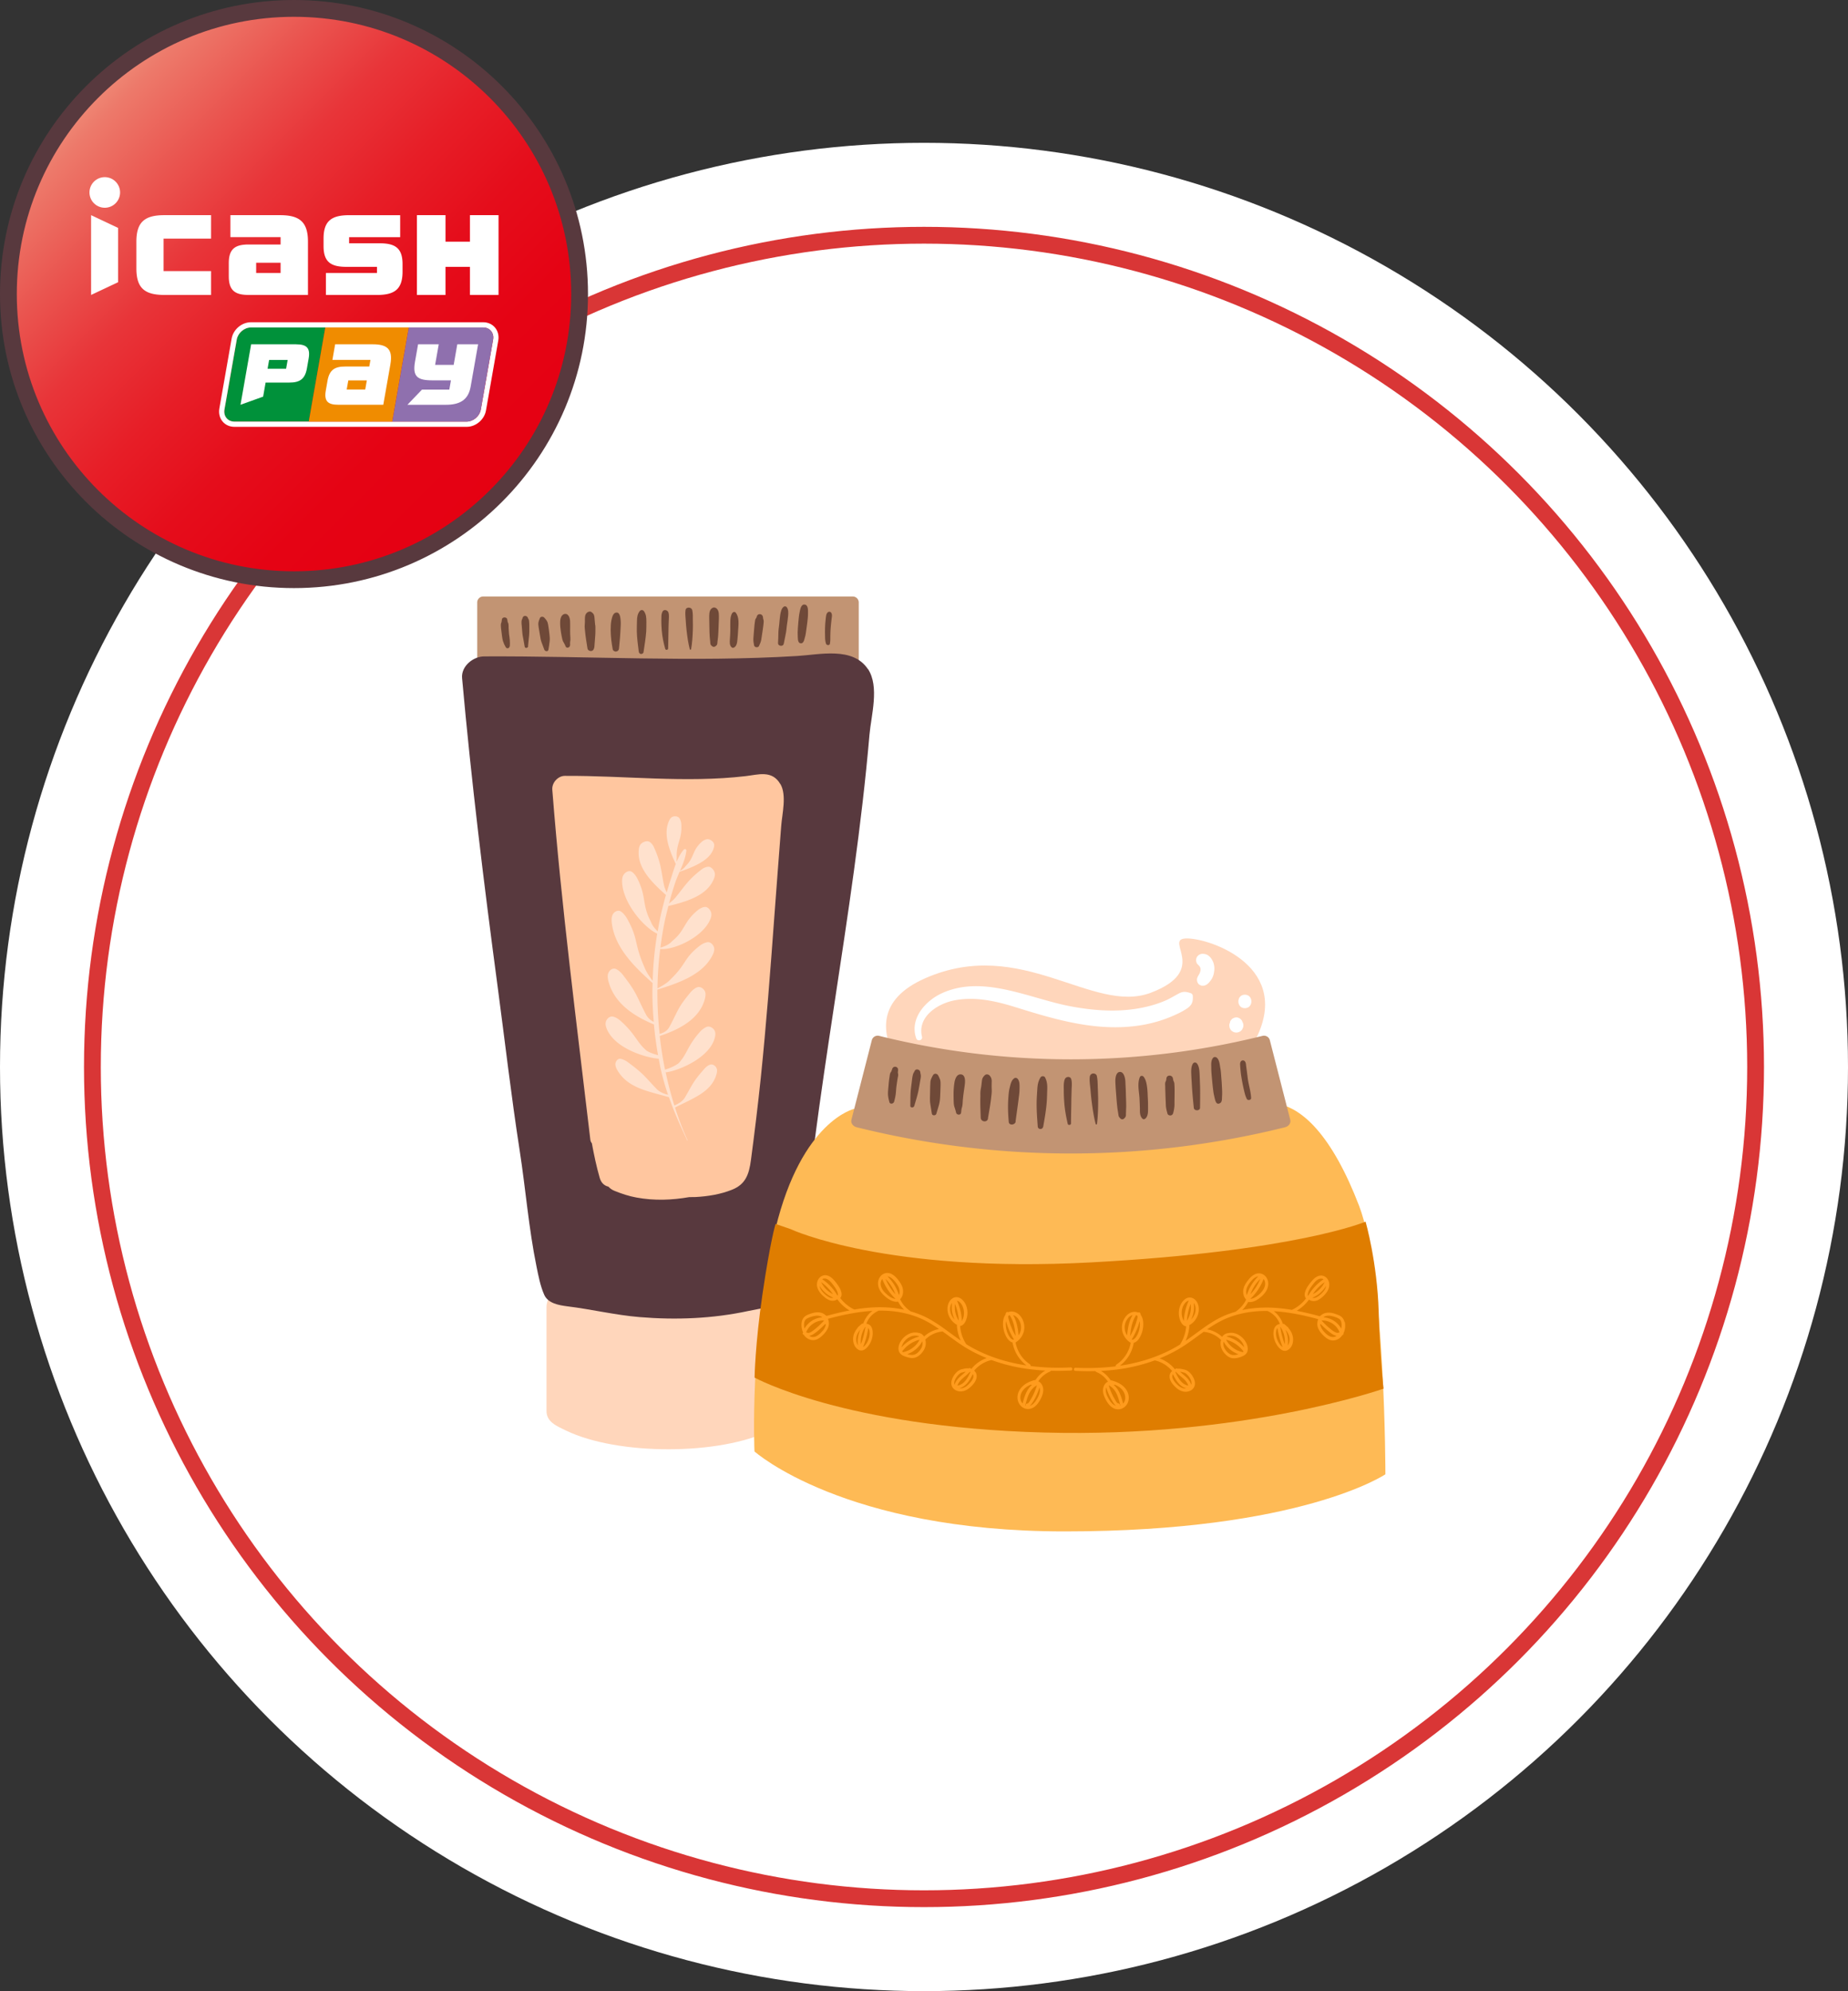
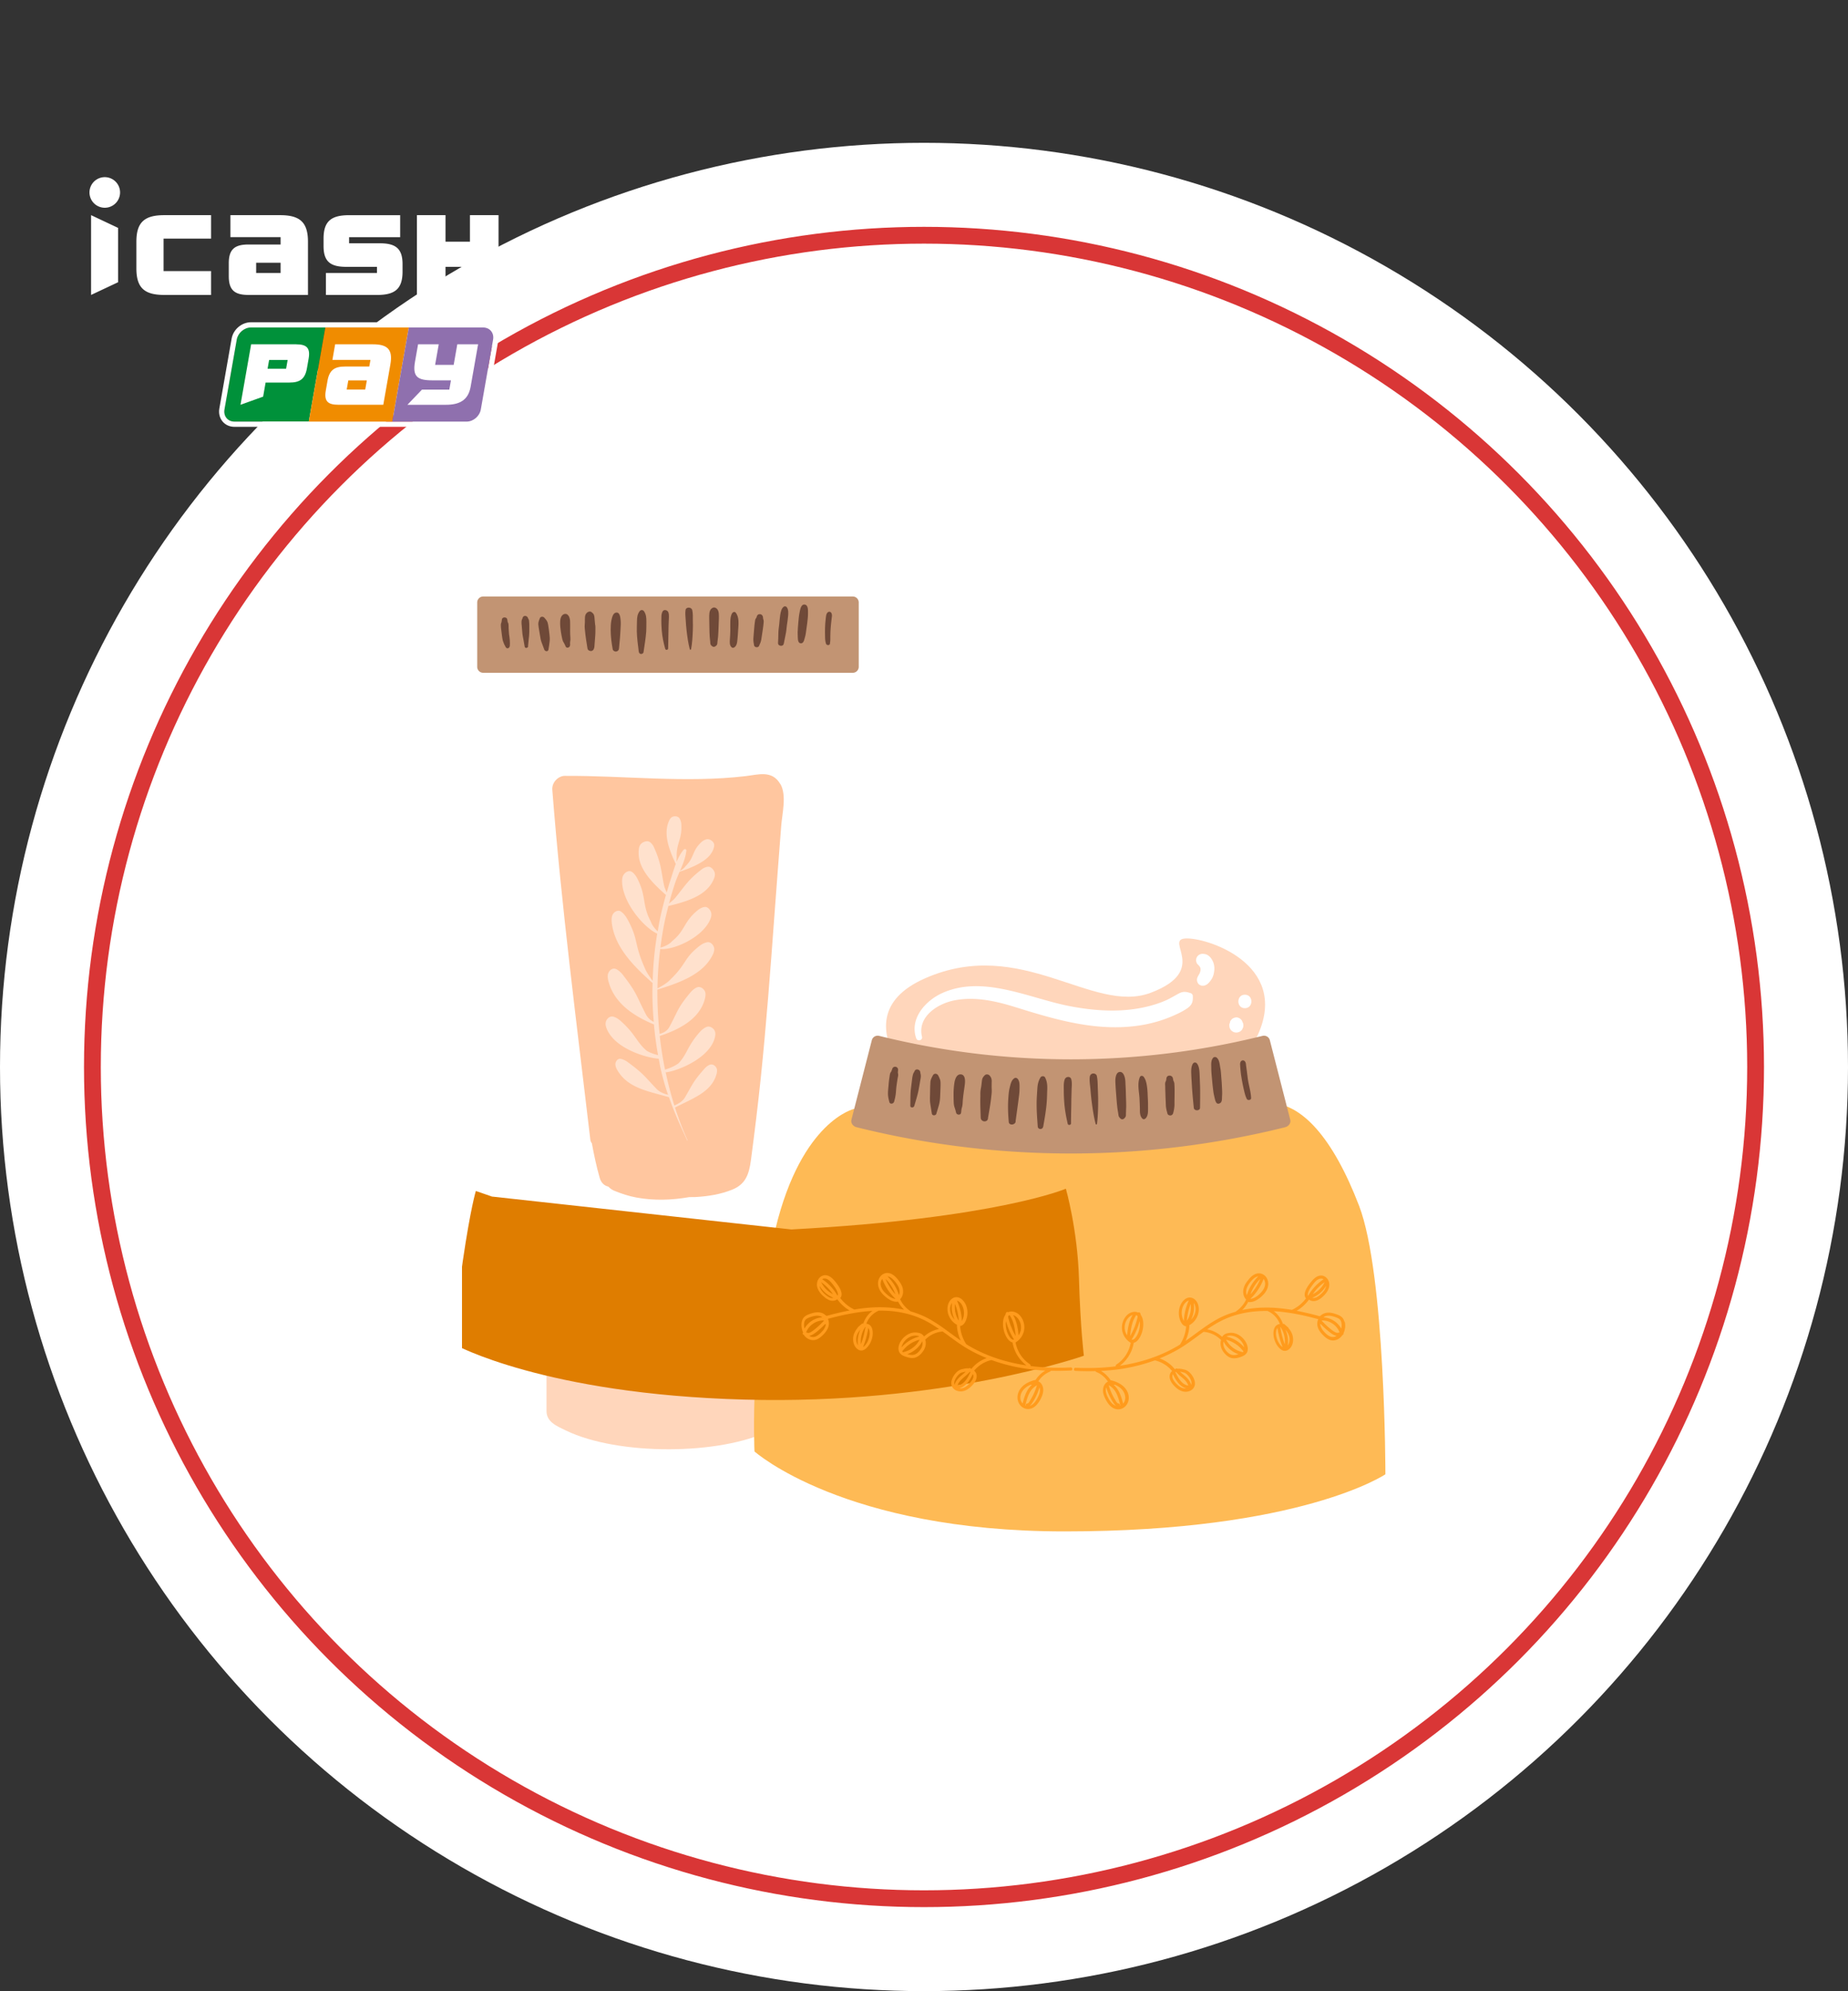
<svg xmlns="http://www.w3.org/2000/svg" width="220" height="237" viewBox="0 0 220 237" fill="none">
  <rect x="0" y="0" width="220" height="237" fill="#333333" stroke="none" />
  <g clip-path="url(#clip0_1259_6523)">
    <circle cx="110" cy="127" r="110" fill="#fff" />
    <circle cx="110" cy="127" r="99" fill="#fff" stroke="#D93636" stroke-width="2" />
    <g clip-path="url(#clip1_1259_6523)">
-       <path d="M69 35c0 18.778-15.222 34-34 34S1 53.778 1 35 16.222 1 35 1s34 15.222 34 34z" fill="url(#paint0_linear_1259_6523)" stroke="#58393E" stroke-width="2" />
      <path d="M36.662 28.76c0-2.387-1.047-3.15-3.332-3.15h-5.901v2.615h5.974v.878h-3.815c-1.61 0-2.352.536-2.352 2.223v1.554c0 1.687.739 2.226 2.352 2.226h7.074V28.76zm-3.259 3.735h-2.908v-1.222h2.908v1.222zm-8.277-4.092V25.61h-5.558c-2.285 0-3.332.767-3.332 3.15v3.2c0 2.386 1.047 3.146 3.332 3.146h5.558v-2.839h-5.652v-3.864h5.652zm27.91-2.793h-3.405v9.496h3.405v-3.343h2.909v3.343h3.405V25.61h-3.405v3.154h-2.909V25.61zm-38.979 1.516l-3.213-1.516v9.496l3.213-1.512v-6.468zm24.741 5.368v2.615h6.076c2.093 0 3.048-.672 3.048-2.78v-.895c0-1.876-.85-2.475-2.709-2.475H41.56v-.731h6.08v-2.615h-6.07c-2.092 0-3.051.676-3.051 2.783v.896c0 1.872.85 2.47 2.709 2.47h3.65v.732h-6.08zm-24.504-9.586a1.82 1.82 0 11-3.641-.002 1.82 1.82 0 013.641.002z" fill="#fff" />
      <path d="M29.877 38.98c-.795 0-1.55.644-1.69 1.438l-1.467 8.327c-.14.794.392 1.438 1.186 1.438h8.852l1.97-11.203h-8.851z" fill="#00913A" />
      <path d="M57.52 38.98c.794 0 1.323.643 1.186 1.438l-1.463 8.326c-.14.795-.896 1.439-1.69 1.439H27.91c-.795 0-1.323-.644-1.187-1.439l1.463-8.326c.14-.795.896-1.439 1.69-1.439H57.52zm0-.624H29.877c-1.1 0-2.11.858-2.303 1.953l-1.463 8.327c-.098.563.042 1.123.385 1.533.343.41.847.637 1.414.637h27.643c1.099 0 2.11-.858 2.303-1.953l1.463-8.327c.098-.563-.042-1.123-.385-1.533-.343-.41-.847-.637-1.414-.637z" fill="#fff" />
      <path d="M38.728 38.98l-1.97 11.203h9.94l1.97-11.203h-9.94z" fill="#F08C00" />
      <path d="M57.52 38.98h-8.852l-1.97 11.203h8.85c.795 0 1.551-.644 1.691-1.438l1.463-8.327c.14-.794-.392-1.438-1.186-1.438h.003z" fill="#8F70AE" />
      <path d="M56.918 40.981H54.44l-.43 2.447H51.8l.431-2.447h-2.46l-.368 2.083c-.308 1.76.287 2.208 2.072 2.208h2.209l-.196 1.106h-3.255l-1.73 1.803h4.59c1.564 0 2.645-.518 2.932-2.139l.89-5.057.003-.004zm-10.443 2.387c.318-1.81-.375-2.387-2.104-2.387h-4.473l-.325 1.859h4.529l-.14.787H41.07c-1.222 0-1.855.406-2.08 1.687l-.206 1.176c-.224 1.278.266 1.687 1.484 1.687h5.362l.847-4.812-.003.003zm-2.996 2.996h-2.205l.192-1.088h2.205l-.192 1.088zm-8.219-5.383h-5.362l-1.267 7.2 2.695-.97.294-1.676h2.838c1.222 0 1.855-.406 2.08-1.687l.206-1.176c.224-1.278-.266-1.687-1.484-1.687v-.004zm-1.2 2.909h-2.206l.186-1.047h2.205l-.186 1.047z" fill="#fff" />
    </g>
    <g clip-path="url(#clip2_1259_6523)">
      <path d="M91.65 170.28c-5.93 2.94-18.05 2.99-24.26 0-1.16-.56-2.33-1.04-2.33-2.33v-12.34c0-1.29 1.04-2.33 2.33-2.33h24.25c1.29 0 2.33 1.04 2.33 2.33v12.34c0 1.29-1.18 1.76-2.33 2.33h.01z" fill="#FFD6BB" />
      <path d="M101.521 71h-44a.71.71 0 00-.71.71v7.66c0 .392.317.71.71.71h44a.71.71 0 00.71-.71v-7.66a.71.71 0 00-.71-.71z" fill="#C29473" />
      <path d="M60.69 76.91c.02-.24.02-.47 0-.71-.01-.24-.06-.48-.09-.71-.02-.24-.04-.48-.05-.72-.01-.28.04-.61-.19-.82.03.06.07.12.1.18-.04-.13-.05-.27-.07-.4-.05-.32-.6-.32-.64 0-.02.13-.03.27-.06.4.03-.06.07-.12.1-.18-.23.24-.16.56-.14.85.03.27.06.54.1.8.03.23.06.48.13.71.08.26.19.5.33.73.14.23.45.12.47-.13h.01zm2.171 0c.03-.28.05-.56.08-.83.03-.28.07-.55.07-.83v-.83c0-.13 0-.26-.02-.38 0-.08-.01-.17-.03-.25-.04-.13-.13-.21-.23-.29.06.08.12.16.18.23l-.06-.18c-.11-.3-.55-.34-.64 0-.02.06-.03.12-.05.18.03-.06.07-.12.1-.17-.24.21-.18.63-.15.92.02.28.04.56.07.83.02.29.09.57.14.86.05.27.1.54.14.8.05.25.4.17.42-.06h-.02zm2.429.42c.06-.32.1-.65.14-.97.04-.31.01-.62-.03-.94-.04-.34-.08-.68-.14-1.02-.03-.18-.07-.37-.18-.53-.09-.13-.19-.26-.3-.37-.13-.13-.42-.13-.5.06-.06.14-.12.29-.16.44-.06.21-.03.42 0 .64l.15.9c.05.3.09.6.19.88.11.31.23.61.34.91.08.21.44.27.49 0zm2.582-.51c0-.13-.02-.27 0-.41.03-.17.05-.32.03-.49-.02-.29-.03-.58-.03-.87 0-.29.01-.58 0-.88 0-.18 0-.36-.05-.54-.05-.21-.12-.36-.3-.5-.12-.09-.33-.07-.45 0-.35.2-.39.68-.39 1.04 0 .35.04.68.09 1.03.05.3.1.59.17.89.04.17.1.31.2.45.08.13.14.28.2.42.11.25.52.12.51-.14h.02zm2.88.27c.04-.47.08-.94.11-1.42.02-.23.02-.46.02-.69v-.34c0-.2-.04-.36-.11-.54.03.1.06.21.08.31-.02-.26-.05-.51-.07-.77-.01-.15-.02-.3-.07-.44-.06-.16-.18-.26-.32-.36-.16-.1-.34-.04-.48.06-.35.27-.27.73-.28 1.12 0 .21-.03.34-.03.54 0 .17.03.33.04.5.06.72.19 1.43.3 2.14.03.19.26.31.44.29.21-.03.33-.19.35-.39l.02-.01zm2.939.09c.03-.39.07-.78.11-1.18.04-.36.04-.73.07-1.1.02-.37.05-.73.01-1.1-.03-.3-.08-.94-.52-.89-.39.04-.5.6-.57.9-.08.39-.09.77-.09 1.17 0 .78.1 1.53.24 2.3.03.18.25.3.42.27.2-.03.32-.18.33-.37zm2.919.44c.12-.81.26-1.62.32-2.44.02-.39.02-.79.02-1.18 0-.46-.02-.86-.28-1.24-.14-.2-.39-.19-.53 0-.26.35-.3.72-.31 1.15 0 .41-.03.82-.02 1.23.02.81.13 1.6.23 2.41.02.15.1.27.25.29.13.02.3-.07.32-.21v-.01zm2.93-.44c0-.71.04-1.42.04-2.13 0-.35.02-.7.03-1.05 0-.36.08-.76-.04-1.11-.1-.28-.55-.41-.7-.09-.1.21-.13.38-.13.61 0 .17 0 .34-.01.5 0 .38.02.76.05 1.13.06.75.21 1.46.41 2.18.05.2.35.16.35-.05v.01zm2.73.11c.14-.76.18-1.52.21-2.29.02-.39.01-.77 0-1.16 0-.41.02-.83-.07-1.22-.09-.38-.74-.41-.8 0-.06.39 0 .78.02 1.18.03.4.05.8.1 1.2.09.77.19 1.54.39 2.29.02.06.12.07.13 0h.02zm2.911-.37c.09-.08.16-.12.2-.25.02-.08.02-.19.03-.27.02-.19.05-.38.07-.57.04-.37.04-.74.06-1.11.02-.37.03-.74.04-1.11 0-.37.05-.92-.28-1.19-.19-.15-.39-.15-.58 0-.33.26-.29.81-.29 1.19 0 .37.01.74.02 1.11.01.37.01.74.04 1.11l.06.57c0 .08 0 .19.03.27.03.13.11.17.2.25.11.1.28.1.39 0h.01zm2.181.17c.36-.18.4-.65.43-1.01.04-.35.06-.7.08-1.05.04-.67.17-1.57-.3-2.12-.11-.13-.3-.07-.39.05-.2.29-.23.68-.24 1.02-.01.35 0 .7 0 1.05 0 .35-.03.7-.05 1.05-.02.33-.06.74.21.97.08.07.17.08.26.03v.01zm2.998-.21c.12-.25.23-.5.27-.77l.12-.79c.04-.28.09-.56.12-.84.02-.13.03-.26.04-.38.02-.21 0-.36-.11-.54l.06.22c0-.11-.02-.21-.03-.32-.04-.41-.6-.51-.73-.1-.03.1-.07.2-.1.3.04-.06.08-.13.11-.19-.06.06-.11.11-.15.18-.07.11-.07.24-.09.36-.02.13-.03.26-.05.38-.03.27-.05.53-.07.8l-.06.77c-.02.29.02.57.08.85.05.26.47.32.59.08v-.01zm2.942-.24c.07-.37.14-.73.22-1.1.08-.35.11-.72.15-1.08.05-.37.12-.75.15-1.13.03-.34.06-.81-.18-1.08-.07-.08-.24-.11-.33-.04-.3.21-.37.65-.43.99-.06.37-.08.76-.12 1.13-.04.36-.1.72-.1 1.08 0 .38-.02.75-.04 1.12-.02.39.61.48.68.09v.02zm2.268-.15c.15-.16.18-.37.24-.58.05-.18.1-.35.12-.53.06-.41.12-.82.17-1.23.04-.39.1-.78.09-1.18 0-.32.04-.95-.39-1.01-.44-.06-.53.56-.6.87-.09.41-.12.82-.16 1.23-.04.39-.06.78-.08 1.18 0 .19 0 .36.01.55.02.21 0 .44.11.63.1.17.36.21.49.06v.01zm3.23.12c.06-.32.05-.63.05-.95 0-.31.02-.61.04-.92.02-.31.06-.61.09-.91.02-.3.16-.69-.06-.94-.08-.09-.23-.1-.33-.04-.27.16-.26.6-.3.89-.04.32-.06.65-.07.97-.01.32-.01.63 0 .95 0 .32.01.64.11.95.07.22.43.25.48 0h-.01z" fill="#6F4938" />
-       <path d="M103.32 79.64c-1.79-2.69-5.74-1.72-8.4-1.56-12.49.76-24.77-.01-37.27.05-1.33 0-2.77 1.18-2.64 2.59 1.1 12.27 2.6 24.49 4.23 36.7.87 6.52 1.62 13.05 2.63 19.55.71 4.59 1.07 9.22 2 13.78.23 1.12.45 2.31.92 3.37.46 1.03 1.77 1.24 2.76 1.37 2.87.35 5.69 1.04 8.59 1.28 4.33.36 8.7.19 12.96-.73 1.31-.28 2.74-.45 4.02-.96 1.58-.63 2.03-1.38 2.15-3.03 1.61-21.68 6.38-42.96 8.24-64.61.2-2.29 1.21-5.71-.18-7.81l-.01.01z" fill="#58393E" />
      <path d="M92.89 93.32c-.98-1.69-2.64-1.11-4.12-.94-7.15.84-14.38-.07-21.54-.03-.75 0-1.55.76-1.48 1.66 1.09 13.92 2.9 27.8 4.53 41.66.02.17.09.3.18.41.25 1.37.54 2.74.92 4.07.17.65.58.99 1.04 1.09.2.21.44.39.75.51.84.34 1.71.63 2.6.79 2.12.39 4.21.31 6.28-.05.25 0 .51 0 .76-.01 1.47-.08 2.97-.32 4.36-.88 1.57-.64 2-1.78 2.23-3.54.43-3.25.83-6.51 1.17-9.77.66-6.41 1.15-12.86 1.62-19.3.26-3.56.54-7.11.81-10.67.11-1.47.68-3.67-.1-5.01l-.01.01z" fill="#FFC69F" />
      <path d="M85.31 127.17c-.08-.23-.32-.45-.59-.47-.28-.03-.69.31-.84.49-1.4 1.58-1.38 1.8-2.36 3.47-.34.55-1.05.84-1.24.92a42.57 42.57 0 01-1.05-4.03l.04.09c1.43-.17 5.22-1.69 5.83-4.14.06-.25.1-.51 0-.77s-.4-.51-.72-.54c-.33-.03-.81.36-.99.56-1.62 1.81-1.54 2.67-2.6 3.8-.61.46-1.38.69-1.62.77-.27-1.33-.48-2.67-.63-4.01 2.21-.73 4.79-1.98 5.39-4.48.06-.26.1-.54 0-.81-.11-.27-.4-.52-.72-.54-.33-.02-.81.4-.99.62-1.62 1.95-1.43 2.1-2.54 4.15-.3.54-.85.74-1.15.81a44.59 44.59 0 01-.27-5v-.27c2.68-.82 5.48-1.84 6.59-4.15.12-.24.21-.51.17-.79-.05-.29-.28-.6-.59-.69-.32-.09-.88.22-1.1.39-2 1.55-1.5 2.08-3.5 4.02-.41.46-1.14.85-1.56 1.08.02-1.57.13-3.14.33-4.7 1.52.19 5.04-1.34 5.95-3.51.1-.23.18-.49.12-.77s-.28-.6-.57-.7c-.3-.1-.8.18-1 .34-1.78 1.45-1.49 2.44-3.1 3.72-.36.44-1 .65-1.38.77.13-1.03.29-2.05.5-3.07.13-.63.29-1.26.45-1.89 2.28-.55 4.65-1.27 5.43-3.27.08-.21.15-.44.08-.71-.07-.26-.3-.56-.58-.67-.29-.11-.76.13-.94.27-1.64 1.26-1.95 1.9-3.15 3.38-.23.28-.53.51-.76.69.21-.81.45-1.61.71-2.4.15-.45.34-.9.54-1.36 1.88-.66 3.78-1.46 4.1-2.96.03-.16.05-.33-.06-.51-.1-.18-.36-.37-.63-.41-.27-.04-.64.19-.77.31-1.21 1.1-.82 1.81-1.93 2.9-.17.25-.44.43-.66.56.34-.79.67-1.59.76-2.41.02-.19-.21-.24-.32-.11-.34.4-.61.89-.83 1.42-.02-.15-.02-.31 0-.48-.07-1.77.68-2.17.55-4.01-.01-.2-.13-.66-.35-.8a.77.77 0 00-.72-.04c-.19.1-.3.27-.38.45-.72 1.53-.04 3.39.79 5.16-.27.7-.47 1.44-.69 2.09-.14.43-.26.86-.39 1.3-.12-.26-.27-.6-.34-.94-.36-1.87-.34-2.58-1.19-4.47-.09-.21-.39-.64-.7-.68-.3-.04-.64.11-.83.31-.19.2-.24.44-.26.66-.25 2.12 1.48 3.86 3.23 5.42-.25.88-.48 1.76-.67 2.64-.12.56-.22 1.12-.31 1.69-.31-.29-.67-.71-.83-1.19-1.08-2.02-.46-2.93-1.65-5.2-.13-.25-.51-.76-.83-.78-.31-.02-.63.21-.78.48-.15.27-.16.57-.15.85.11 2.52 2.65 5.43 4.18 6.11-.31 1.86-.49 3.74-.54 5.62-.33-.44-.76-1.04-.97-1.6-1.31-2.96-.67-3.31-2.1-5.85-.16-.28-.59-.85-.93-.89-.33-.04-.65.2-.78.49s-.12.62-.09.93c.34 2.91 2.6 5.17 4.86 7.18-.01.5-.03 1-.02 1.49.01 1.04.07 2.09.16 3.13-.3-.14-.66-.39-.91-.84-1.22-2.35-1.04-2.52-2.78-4.77-.19-.25-.7-.74-1.03-.73-.33 0-.61.28-.71.58-.1.3-.04.62.03.91.7 2.74 3.21 4.24 5.42 5.16.11 1.23.27 2.44.49 3.65-.37-.09-.88-.24-1.34-.51-1.24-1.04-1.29-1.95-3.18-3.62-.21-.18-.74-.53-1.07-.46-.32.07-.57.36-.63.65-.07.28.01.55.11.8.94 2.32 4.57 3.44 6.19 3.57.07.38.14.76.22 1.14.24 1.09.54 2.13.89 3.15-.34-.08-.94-.26-1.36-.69-1.52-1.59-1.57-1.83-3.48-3.23-.21-.15-.73-.43-1-.35-.26.08-.42.37-.43.63 0 .26.11.5.24.72 1.26 2.15 3.68 2.49 6.14 3.21.61 1.75 1.36 3.42 2.18 5.16.01.02.05 0 .04-.02-.57-1.25-1.07-2.57-1.5-3.91 2.14-1.11 4.35-1.84 4.94-3.98.06-.22.1-.45.02-.68h-.01z" fill="#FFE1CD" />
      <path d="M151.159 131.3l-49.45.68s-6.26 1.36-9.39 14.27c-3.13 12.91-2.5 26.51-2.5 26.51s10.61 9.52 36.93 9.52c28.17 0 38.18-6.8 38.18-6.8s0-23.79-3.13-31.95-6.88-12.23-10.64-12.23z" fill="#FEBA55" />
      <path d="M112.12 132.53s-13.5-11.01-2-16.08c11.49-5.07 19.94 4.35 26.89 1.71 6.95-2.64 1.65-6.24 4.05-6.45 2.4-.21 12.5 2.97 8.7 11.43-3.8 8.46-15.29 13.53-37.63 9.39h-.01z" fill="#FFD6BB" />
      <path d="M109.76 123.4c-.58-2.4 1.89-3.96 3.91-4.34 2.46-.46 4.9.1 7.25.83 4.87 1.52 9.82 2.98 14.97 2.13 1.27-.21 2.5-.57 3.69-1.08.6-.26 1.2-.54 1.74-.91.58-.4.72-.79.68-1.47 0-.17-.11-.3-.26-.35-.56-.18-.88-.24-1.44.06-.54.29-1.05.61-1.62.85-1.13.48-2.34.79-3.56.97-2.62.39-5.34.15-7.92-.36-4.8-.96-10.27-3.74-15.11-1.49-1.97.92-3.82 3.04-3.02 5.34.15.43.8.26.69-.19v.01zm33.209-6.09c.23.04.41.03.61-.08.1-.05.19-.12.27-.2.14-.13.25-.29.36-.44.22-.33.31-.71.35-1.1.03-.31-.01-.65-.12-.94-.19-.49-.6-1.03-1.19-1 .07 0 .14.02.21.03-.39-.14-.84.02-1.01.42-.08.19-.07.39 0 .58.08.2.23.3.4.42l-.28-.28c.06.12.16.21.25.32-.04-.06-.09-.11-.13-.17.08.1.15.21.23.31-.04-.06-.09-.11-.13-.17.05.07.1.15.13.23-.03-.07-.06-.13-.08-.2.05.12.08.25.1.37 0-.07-.02-.15-.03-.22.02.14.02.28 0 .42 0-.07.02-.15.03-.22-.03.2-.09.4-.17.58.03-.06.05-.13.08-.19-.13.3-.38.55-.35.89.02.26.18.57.47.61v.03zM148.2 120c1.03 0 1.03-1.6 0-1.6s-1.03 1.6 0 1.6zm-1.759 1.68s-.02.06-.04.09c0 .01-.01.03-.02.04v.02c-.04.11-.04.23-.02.34 0 .11.04.22.1.31v.01c.07.13.18.23.3.3.13.08.27.11.42.11.15 0 .29-.04.42-.11s.23-.18.3-.3v-.01c.03-.07.06-.13.09-.2.04-.15.04-.3 0-.45v-.02c0-.01-.01-.03-.02-.04a.355.355 0 00-.04-.09c-.03-.06-.05-.12-.08-.19a.703.703 0 00-.2-.22.425.425 0 00-.17-.1.604.604 0 00-.3-.07c-.07 0-.14.02-.21.03-.06.03-.12.05-.19.08-.09.05-.16.12-.22.2a.54.54 0 00-.14.27h.02z" fill="#fff" />
      <path d="M153 134.17a105.643 105.643 0 01-51.03 0c-.43-.11-.71-.51-.61-.89l2.43-9.47c.1-.38.49-.61.88-.51a94.638 94.638 0 0045.62 0c.39-.1.78.13.88.51l2.43 9.47c.1.38-.17.78-.61.89h.01z" fill="#C29473" />
      <path d="M106.431 131.18c.08-.3.16-.61.2-.93.04-.32.05-.64.09-.95.04-.32.09-.63.14-.95.03-.16.08-.32.06-.49 0-.07-.03-.12-.03-.19 0-.1.02-.2.02-.3.04-.43-.54-.56-.69-.15-.03.09-.06.19-.1.28-.03.09-.04.06-.1.16-.09.16-.1.37-.13.55-.05.32-.09.64-.11.96-.03.33-.07.67-.07 1 0 .34.08.69.17 1.02.07.26.47.21.53-.02l.02.01zm2.41.47c.18-.65.4-1.29.52-1.95.06-.32.12-.65.17-.97.06-.35.18-.77-.02-1.09.02.06.05.13.07.19 0-.08-.02-.15-.03-.23-.04-.31-.52-.44-.66-.13-.04.08-.07.14-.12.22-.06.1-.08.2-.11.31-.04.16-.06.31-.08.47-.04.35-.09.71-.13 1.06-.09.69-.06 1.4-.08 2.09 0 .26.4.25.46.03h.01zm2.629.91c.11-.36.22-.72.32-1.08.1-.38.13-.76.14-1.15.02-.38.03-.77.04-1.15 0-.21.01-.44-.05-.65-.06-.17-.14-.35-.23-.52-.13-.25-.48-.28-.62-.03-.09.16-.18.33-.24.5-.07.18-.07.38-.08.57-.02.39-.02.78-.03 1.16-.01.39-.03.79.03 1.18l.18 1.14c.05.31.47.28.55.02l-.01.01zm2.951-.13c.02-.2.03-.4.09-.59.06-.2.08-.38.09-.58.02-.37.06-.74.11-1.11.05-.4.12-.79.16-1.19.04-.37.03-1.07-.51-1.08-.5-.02-.68.62-.74 1-.06.39-.09.77-.1 1.16 0 .41 0 .82.02 1.22.01.21.04.38.11.58.07.2.12.39.17.6.07.29.56.33.59 0l.01-.01zm3.191.69c.14-.84.3-1.68.39-2.52.02-.2.05-.41.06-.61.01-.2-.01-.41-.01-.62 0-.22 0-.44.01-.66 0-.27-.06-.46-.24-.68-.13-.16-.42-.2-.57-.06-.2.19-.31.35-.35.62-.03.22-.05.44-.08.66-.02.19-.07.37-.09.56-.03.21-.02.45-.02.66-.03.85.01 1.71.04 2.57.02.51.78.61.87.09l-.01-.01zm3.289.38c.11-.87.24-1.73.35-2.59.05-.42.12-.83.12-1.25 0-.41.06-.95-.24-1.27-.08-.08-.23-.13-.34-.07-.39.23-.48.7-.58 1.11-.12.46-.15.93-.18 1.4-.06.91-.02 1.81.06 2.72.04.45.77.36.82-.05h-.01zm3.29.611c.17-.98.35-1.96.42-2.95.04-.48.04-.97.06-1.45.02-.53-.01-.97-.25-1.45-.1-.21-.43-.21-.55-.02-.27.44-.35.87-.38 1.37-.03.5-.07 1.01-.08 1.51-.02.99.06 1.98.13 2.97.03.38.58.39.64.02h.01zm3.31-.39c0-.88.03-1.75.04-2.63 0-.43.02-.86.03-1.29 0-.44.08-.91-.04-1.34-.11-.39-.63-.34-.77 0-.16.41-.12.9-.12 1.34 0 .45.02.9.05 1.34.06.89.22 1.76.42 2.63.05.2.39.15.39-.05zm3.091.069c.12-.94.14-1.88.14-2.82 0-.48-.02-.95-.04-1.43-.02-.49-.01-1-.12-1.48-.04-.2-.28-.31-.48-.28-.22.04-.34.21-.36.42-.05.47.04.96.08 1.43.04.48.08.95.14 1.42.12.92.25 1.85.49 2.75.02.06.13.06.14 0l.01-.01zm3.289-.699c.09-.13.15-.19.16-.35 0-.13 0-.27.01-.41 0-.24.02-.47.02-.71 0-.5-.03-1.01-.04-1.52-.01-.47-.04-.94-.06-1.41-.02-.33-.16-1.13-.66-1.1-.5.03-.54.84-.53 1.17.02.47.05.94.09 1.41.04.5.07 1.01.13 1.51.02.23.06.47.1.7l.06.4c.03.16.1.21.2.33.15.17.38.15.51-.03l.01.01zm2.471.059c.33-.32.32-.78.32-1.2 0-.43 0-.86-.03-1.3-.02-.43-.03-.87-.09-1.29-.06-.42-.14-.86-.41-1.2-.11-.14-.36-.14-.44.04-.33.76-.1 1.7-.05 2.49.02.42.04.83.05 1.25 0 .41-.02.87.28 1.19.1.11.25.12.37.01v.01zm3.308-.649c.09-.33.15-.64.16-.98 0-.33 0-.66.01-1 0-.32.01-.64 0-.96 0-.16-.01-.32-.02-.48 0-.23-.07-.37-.19-.56l.09.21c-.03-.13-.05-.26-.08-.39-.08-.4-.7-.44-.77 0-.01.09-.02.18-.04.27-.03.09-.08.16-.1.26-.03.17 0 .36 0 .54 0 .36.02.71.03 1.07.01.34.03.69.04 1.03.01.36.1.71.2 1.06.04.13.22.21.36.2.16-.02.27-.13.31-.27zm3.201-.65c.01-.9.03-1.8 0-2.7-.02-.43-.03-.86-.05-1.29-.02-.4-.05-.97-.33-1.29-.11-.13-.34-.14-.45.01-.25.35-.23.92-.21 1.33.01.43.05.86.07 1.29.05.89.14 1.78.23 2.67.04.38.74.38.74-.02zm2.529-.691c.1-.2.08-.43.09-.65.02-.24.02-.47.01-.71-.02-.45-.04-.91-.08-1.36-.04-.45-.05-.91-.14-1.35-.07-.39-.1-.97-.45-1.22-.1-.07-.29-.08-.38.02-.31.32-.24.84-.24 1.25 0 .48.06.97.1 1.45.04.45.09.9.15 1.35.03.23.08.44.13.66.06.24.09.46.23.66.15.21.48.09.58-.1zm3.552-.46c-.03-.74-.27-1.48-.38-2.21-.05-.36-.09-.72-.14-1.08-.03-.19-.05-.39-.08-.58-.02-.2-.02-.38-.17-.53a.295.295 0 00-.45.04c-.12.17-.09.35-.08.55.01.2.03.4.05.59.03.37.1.75.16 1.12.07.37.14.74.23 1.11.09.38.17.75.35 1.1.11.2.52.14.51-.11z" fill="#6F4938" />
-       <path d="M94.21 146.34s11.27 5.23 35.68 3.92c24.41-1.31 32.68-4.85 32.68-4.85s1.39 4.85 1.56 10.73c.17 5.88.58 9.15.58 9.15s-16.67 5.88-40.46 5.22c-23.78-.65-34.42-6.54-34.42-6.54s.07-4.01.94-9.92c.94-6.41 1.56-8.37 1.56-8.37l1.88.65v.01z" fill="#DF7D00" />
+       <path d="M94.21 146.34c24.41-1.31 32.68-4.85 32.68-4.85s1.39 4.85 1.56 10.73c.17 5.88.58 9.15.58 9.15s-16.67 5.88-40.46 5.22c-23.78-.65-34.42-6.54-34.42-6.54s.07-4.01.94-9.92c.94-6.41 1.56-8.37 1.56-8.37l1.88.65v.01z" fill="#DF7D00" />
      <path d="M95.558 158.66c-.03.11.03.18.12.2.1.16.23.3.39.41.31.22.7.3 1.07.19.35-.11.65-.37.9-.63.3-.31.57-.7.63-1.14.03-.25 0-.49-.11-.71 1.711-.47 3.511-.84 5.301-.95-.51.38-.89.91-1.09 1.52-.05-.02-.11-.03-.17.02-.12.1-.24.2-.35.31-.02.02-.05.03-.07.05-.04.03-.07.07-.07.11-.25.3-.45.64-.52 1.03-.1.56.06 1.24.56 1.56.59.38 1.13-.22 1.41-.7.29-.52.44-1.21.26-1.79-.09-.31-.33-.55-.67-.58h-.01c.23-.66.75-1.23 1.39-1.52a.21.21 0 00.06-.04c2.06-.03 4.09.35 5.95 1.4.43.24.84.51 1.25.79-.66.13-1.28.43-1.78.89a.956.956 0 00-.49-.39c-.03-.01-.05-.02-.08-.02-.28-.08-.6-.09-.85-.03-.65.15-1.23.66-1.49 1.27-.13.3-.2.68-.06.99.16.36.53.51.89.62.36.12.78.19 1.14.03.35-.15.64-.44.85-.76.24-.36.36-.8.26-1.23 0-.04-.03-.08-.04-.12.03 0 .06-.02.08-.05.52-.51 1.22-.83 1.95-.9.02 0 .03 0 .05-.01 1.02.73 2.01 1.51 3.11 2.14.69.39 1.4.73 2.13 1.03-.71.25-1.35.7-1.82 1.29-.01 0-.03 0-.04-.01 0-.02-.02-.04-.04-.05a.18.18 0 00-.23 0c-.25-.03-.5.01-.74.08-.57.09-1.01.62-1.22 1.13-.12.29-.17.62-.04.92.11.25.33.44.59.53.59.21 1.16-.03 1.6-.43.42-.37.9-.98.71-1.58a.838.838 0 00-.26-.38c.53-.64 1.25-1.08 2.06-1.27.88.32 1.78.58 2.7.78 1.22.26 2.46.41 3.71.48-.47.27-.87.66-1.16 1.12h-.07c-.71.18-1.41.52-1.81 1.16-.38.6-.38 1.39.13 1.92.48.5 1.2.48 1.71.04.25-.21.44-.49.6-.77.19-.35.35-.74.36-1.15 0-.37-.15-.77-.47-.98-.04-.03-.08-.04-.12-.06.33-.52.82-.93 1.39-1.16.05-.02.09-.06.1-.1.8.02 1.6.01 2.4-.03.24-.01.21-.38-.03-.37-1.6.08-3.2.04-4.79-.17.03-.09-.01-.17-.09-.22-.89-.58-1.5-1.55-1.69-2.59.02 0 .03 0 .05-.02.55-.35.93-.94.99-1.6.05-.61-.17-1.25-.62-1.68-.34-.32-.88-.49-1.29-.29a.18.18 0 00-.26.07c-.04.07-.06.14-.07.22-.35.49-.34 1.21-.22 1.77.08.37.22.73.43 1.04.15.22.37.44.63.5.18 1.08.78 2.06 1.65 2.73-2.4-.36-4.74-1.09-6.86-2.34-.11-.06-.21-.13-.32-.2v-.02a4.5 4.5 0 01-.71-2.13c.56-.06.81-.86.86-1.32.06-.59-.08-1.21-.47-1.67-.19-.23-.46-.42-.77-.44-.26-.02-.5.09-.69.27-.4.38-.5.99-.4 1.51.12.63.51 1.18 1.07 1.5.02 0 .03.01.05.02-.02.03-.04.07-.03.11.04.61.19 1.2.45 1.75-1.3-.89-2.51-1.91-3.9-2.65-.66-.35-1.36-.62-2.07-.82l-.06-.06c-.51-.34-.93-.83-1.18-1.39.37-.36.43-.97.26-1.46-.11-.31-.3-.59-.5-.85-.22-.27-.47-.53-.78-.69-.56-.28-1.17-.06-1.46.49-.29.56-.14 1.19.22 1.68.22.29.49.54.79.75.34.24.73.42 1.16.38.02 0 .04 0 .06-.02.19.36.43.69.72.97-.87-.18-1.76-.28-2.64-.29-1.1-.02-2.2.09-3.28.27-.67-.31-1.24-.79-1.68-1.37.08-.08.13-.19.15-.31.05-.31-.09-.65-.24-.92-.16-.29-.37-.56-.58-.81-.22-.26-.47-.5-.8-.62-.61-.21-1.16.21-1.28.81-.13.64.28 1.22.74 1.63.29.26.63.51 1.02.54.24.02.46-.04.64-.17.39.54.88 1 1.46 1.33-.92.18-1.84.4-2.74.65 0 0 0-.01-.02-.02a.204.204 0 00-.09-.05c-.25-.25-.59-.36-.95-.36-.4 0-.8.14-1.17.29-.36.15-.6.38-.7.77-.11.43-.05.94.15 1.36l-.06.04zm6.391.52c.06-.35.24-.65.47-.92-.26.58-.37 1.23-.28 1.87-.19-.27-.24-.65-.19-.96v.01zm1.4-1.03s0-.07-.01-.1c.05.05.1.11.13.21.14.43.03.96-.15 1.35-.1.21-.31.58-.57.72.28-.7.49-1.43.6-2.18zm-.27-.19s-.07.06-.08.12c-.1.66-.27 1.3-.51 1.92-.07-.71.1-1.43.5-2.03.03 0 .06-.01.09-.01zm4.29 2.25c.15-.48.56-.91 1.02-1.11.26-.11.56-.16.84-.1.04 0 .08.02.12.04.03.01.05.03.08.05-.81.2-1.55.65-2.1 1.28 0-.06.02-.11.04-.16zm.17.72s-.02.01-.03.02a.21.21 0 00-.06-.04c-.02-.02-.02-.04-.04-.06a3.7 3.7 0 012.07-1.39c-.39.75-1.11 1.3-1.94 1.48v-.01zm2.16-.51c-.13.28-.35.53-.6.7-.26.17-.55.19-.85.12l-.24-.06c.76-.26 1.41-.82 1.79-1.53.05.25.02.53-.09.76l-.01.01zm3.95 3.93c.08-.24.23-.47.4-.66.11-.13.25-.24.41-.31h.02c.14-.04.32-.09.49-.11-.24.23-.51.43-.75.66-.26.25-.48.55-.58.9a.789.789 0 01.01-.48zm.34.57c.09-.33.35-.61.6-.84.29-.26.61-.5.86-.79.03 0 .06 0 .08.02-.31.67-.73 1.49-1.54 1.61zm1.37-.19c-.29.3-.7.58-1.14.51.79-.21 1.25-.97 1.59-1.69.23.41-.18.9-.45 1.17v.01zm6.35.87c.24-.38.61-.62 1.01-.79.05.04.11.04.17 0-.67.53-.94 1.43-1.15 2.24-.38-.41-.32-1.01-.03-1.46v.01zm.57 1.46c-.14.01-.19.15-.15.25-.03 0-.05-.02-.08-.03 0-.01.01-.02.02-.04.22-.88.49-1.89 1.36-2.34h.01a7.132 7.132 0 01-.79 1.77c-.08.13-.2.39-.38.4l.01-.01zm.98-.71c.2-.38.36-.79.49-1.2.05.13.06.27.05.4-.02.32-.17.63-.32.91-.12.22-.26.43-.44.6-.14.14-.3.23-.47.27.1-.07.19-.16.26-.26.16-.23.3-.47.43-.72zm-2.25-9.59c.37.32.56.83.54 1.32-.01.31-.12.61-.29.86-.08-.84-.22-1.68-.65-2.41.15.05.29.13.4.23zm-.29 2.7s-.07-.01-.1 0c-.2-.03-.35-.21-.46-.38-.14-.22-.25-.47-.32-.72-.09-.34-.14-.74-.07-1.11.06.23.13.46.21.68.19.53.44 1.03.73 1.51 0 .01.01.02.02.02h-.02.01zm-.36-1.57c-.09-.23-.16-.46-.23-.7-.04-.16-.11-.35-.11-.53.05-.05.12-.1.19-.13 0 .03.01.05.03.08.46.72.59 1.57.67 2.41-.21-.36-.4-.74-.54-1.13h-.01zm-6.11-2.9c.34.31.49.79.51 1.24 0 .25-.03.51-.13.74-.03.08-.07.18-.12.27-.04-.84-.23-1.66-.58-2.42.12.03.23.09.32.18v-.01zm-.98.2s.04-.06.07-.1c-.1.67 0 1.37.31 1.98-.48-.49-.71-1.26-.38-1.88zm.85 1.97c-.37-.58-.51-1.28-.43-1.96.26.64.41 1.32.45 2.01 0-.02 0-.04-.02-.06v.01zm-8.8-3.33c-.32-.34-.57-.81-.44-1.29.03-.11.08-.22.15-.31.34.9.88 1.71 1.58 2.37-.5-.04-.95-.43-1.28-.77h-.01zm.1-1.61c.52.52.92 1.14 1.17 1.83-.5-.54-.89-1.16-1.17-1.83zm1.6 1.94c-.26-.84-.73-1.61-1.36-2.23.04 0 .08.01.13.02.26.08.48.28.66.48.18.2.34.42.47.66.17.32.24.74.1 1.07zm-8.01.33c-.26-.02-.5-.19-.7-.35-.33-.27-.68-.64-.74-1.09.38.64.96 1.14 1.64 1.42-.07.02-.14.02-.2.02zm-1.25-1.87c.55.38 1.02.87 1.4 1.42-.61-.31-1.1-.8-1.4-1.42zm1.98 1.58h-.05a5.795 5.795 0 00-1.81-1.94.47.47 0 01.26-.08c.48-.02.86.52 1.12.86.16.22.32.44.41.69.05.12.09.27.08.4 0 .02-.01.04-.02.07h.01zm-3.64 4.42a.17.17 0 00-.14 0c.31-.88 1.23-1.49 2.15-1.45-.28.31-.58.61-.9.88-.18.15-.37.3-.56.43-.15.1-.36.23-.55.15v-.01zm1.83-.22c-.34.41-.88.92-1.45.68a.638.638 0 01-.14-.08c.37-.05.73-.36 1.01-.58.31-.25.6-.53.88-.82.02.02.05.03.08.04-.04.28-.19.55-.36.76h-.02zm-1.88-1.44c.25-.15.57-.25.85-.31.31-.07.66-.08.94.11.02.01.03.03.04.04-.87.05-1.68.58-2.11 1.34a2.04 2.04 0 01-.05-.49c0-.26.09-.54.32-.69h.01zm63.99.34c-.1-.39-.34-.62-.7-.77-.37-.15-.77-.29-1.17-.29-.35 0-.69.11-.95.36-.03 0-.06.02-.09.05 0 0 0 .01-.02.02-.9-.25-1.82-.47-2.74-.65.57-.34 1.07-.79 1.46-1.33.18.13.41.19.64.17.4-.03.74-.28 1.02-.54.45-.41.86-.98.74-1.63-.12-.6-.67-1.02-1.28-.81-.32.11-.58.36-.8.62-.21.25-.42.52-.58.81-.15.27-.29.61-.24.92.02.12.07.23.15.31a4.39 4.39 0 01-1.68 1.37c-1.09-.18-2.18-.29-3.28-.27-.89.01-1.78.11-2.64.29.29-.28.53-.61.72-.97.02 0 .04.02.06.02.43.04.82-.14 1.16-.38.3-.21.57-.46.79-.75.36-.48.51-1.12.22-1.68-.29-.55-.9-.76-1.46-.49-.32.16-.57.42-.78.69-.21.26-.39.53-.5.85-.17.48-.11 1.09.26 1.46-.26.56-.68 1.05-1.18 1.39l-.06.06c-.71.2-1.41.47-2.07.82-1.39.74-2.6 1.76-3.9 2.65.25-.55.41-1.14.45-1.75a.18.18 0 00-.03-.11c.02 0 .03 0 .05-.02.56-.31.95-.87 1.07-1.5.1-.52 0-1.13-.4-1.51a.942.942 0 00-.69-.27c-.31.02-.57.21-.77.44-.38.46-.53 1.08-.47 1.67.05.46.3 1.26.86 1.32-.06.76-.3 1.49-.71 2.13v.02c-.11.07-.21.14-.32.2-2.13 1.25-4.46 1.98-6.86 2.34.87-.66 1.47-1.64 1.65-2.73.26-.06.49-.28.63-.5.21-.31.35-.67.43-1.04.12-.56.13-1.28-.22-1.77a.626.626 0 00-.07-.22c-.06-.11-.18-.11-.26-.07-.42-.2-.95-.03-1.29.29-.45.43-.67 1.06-.62 1.68.06.65.44 1.25.99 1.6.02 0 .03.01.05.02-.18 1.04-.8 2.01-1.69 2.59-.07.05-.12.13-.09.22-1.58.2-3.19.24-4.79.17-.24-.01-.26.36-.03.37.8.04 1.6.05 2.4.03.02.04.05.08.1.1.57.23 1.06.64 1.39 1.16-.04.02-.09.03-.12.06-.32.21-.47.61-.47.98 0 .41.17.79.36 1.15.16.29.35.56.6.77.51.44 1.23.45 1.71-.04.51-.53.51-1.32.13-1.92-.4-.64-1.1-.98-1.81-1.16h-.07c-.3-.46-.69-.84-1.16-1.12 1.25-.07 2.49-.21 3.71-.48.92-.2 1.82-.46 2.7-.78.81.19 1.53.63 2.06 1.27-.12.1-.21.23-.26.38-.19.6.29 1.2.71 1.58.44.4 1.01.64 1.6.43.26-.09.48-.28.59-.53.13-.29.08-.63-.04-.92-.21-.51-.65-1.04-1.22-1.13-.24-.06-.49-.11-.74-.08a.213.213 0 00-.23 0c-.02.02-.03.03-.04.05-.01 0-.03 0-.04.01a4.064 4.064 0 00-1.82-1.29c.73-.3 1.44-.64 2.13-1.03 1.1-.63 2.09-1.41 3.11-2.14.01 0 .03.01.05.01.73.07 1.43.39 1.95.9.02.02.05.04.08.05-.01.04-.03.08-.04.12-.09.43.03.87.26 1.23.21.32.5.61.85.76.37.15.78.08 1.14-.03.35-.12.73-.26.89-.62.14-.31.07-.69-.06-.99-.26-.61-.84-1.12-1.49-1.27-.25-.06-.57-.05-.85.03-.03 0-.05 0-.08.02a.98.98 0 00-.5.39c-.5-.46-1.12-.77-1.78-.89.4-.28.82-.55 1.25-.79 1.86-1.05 3.89-1.42 5.95-1.4.02.02.04.03.06.04.64.29 1.16.86 1.39 1.52h-.01c-.33.03-.57.27-.67.58-.18.58-.03 1.27.26 1.79.27.48.81 1.08 1.41.7.51-.32.67-1 .56-1.56-.07-.39-.26-.73-.52-1.03 0-.04-.03-.08-.07-.11-.02-.02-.05-.03-.07-.05-.11-.11-.23-.21-.35-.31-.06-.05-.12-.04-.17-.02-.2-.61-.58-1.14-1.09-1.52 1.79.1 3.59.48 5.3.95-.1.22-.14.46-.11.71.05.44.33.83.63 1.14.25.26.55.52.9.63.37.11.75.03 1.07-.19.15-.11.28-.25.39-.41.08-.02.15-.09.12-.2.2-.42.26-.93.15-1.36l-.05-.04zm-6.73 2.84c.08-.64-.02-1.29-.28-1.87.23.26.41.57.47.92.05.31 0 .69-.19.96v-.01zm-.62.19c-.26-.14-.47-.51-.57-.72-.19-.4-.29-.93-.15-1.35.03-.09.08-.16.13-.21-.01.03-.02.06-.01.1.12.75.32 1.48.6 2.18zm-.24-2.36c.4.59.57 1.32.5 2.03-.24-.62-.41-1.26-.51-1.92 0-.06-.04-.1-.08-.12.03 0 .06 0 .09.01zm-4.33 2.4a4.002 4.002 0 00-2.1-1.28c.03-.02.05-.04.08-.05.04-.01.08-.03.12-.04.28-.06.58-.01.84.1.46.2.87.63 1.02 1.11.02.05.03.11.04.16zm-2.16-.91c.83.22 1.56.71 2.07 1.39a.21.21 0 01-.04.06.21.21 0 01-.06.04c-.01 0-.02-.01-.03-.02a2.87 2.87 0 01-1.94-1.48v.01zm-.31.2c.38.71 1.03 1.27 1.79 1.53-.08.02-.17.04-.24.06-.3.07-.59.05-.85-.12a1.76 1.76 0 01-.6-.7c-.11-.23-.14-.51-.09-.76l-.01-.01zm-3.84 5.17c-.1-.34-.32-.65-.58-.9-.24-.23-.51-.43-.75-.66.18.02.35.07.49.11h.02c.16.07.29.18.41.31.17.19.32.42.4.66.05.16.06.33.01.48zm-1.89-1.52s.05-.01.08-.02c.25.3.57.53.86.79.25.22.5.51.6.84-.8-.12-1.22-.95-1.54-1.61zm-.29.25c.34.71.8 1.48 1.59 1.69-.44.07-.85-.21-1.14-.51-.27-.27-.68-.77-.45-1.17v-.01zm-5.93 3.5c-.21-.82-.48-1.71-1.15-2.24.06.03.13.03.17 0 .4.17.78.41 1.01.79.28.45.34 1.05-.03 1.46v-.01zm-.92-.4c-.12-.2-.24-.4-.34-.61-.18-.37-.33-.76-.45-1.16h.01c.88.45 1.14 1.46 1.36 2.34 0 .02.01.03.02.04-.03.01-.05.03-.08.03.04-.1 0-.24-.15-.25-.18-.02-.3-.27-.38-.4l.01.01zm-.17.4c.07.1.16.2.26.26a.981.981 0 01-.47-.27c-.18-.17-.32-.38-.44-.6-.15-.28-.3-.59-.32-.91 0-.13 0-.27.05-.4.13.41.29.82.49 1.2.13.25.27.49.43.72zm2.22-10.53c-.43.73-.57 1.57-.65 2.41a1.67 1.67 0 01-.29-.86c-.02-.48.17-.99.54-1.32.11-.1.25-.18.4-.23zm-.12 2.93s.02-.01.02-.02c.29-.48.54-.99.73-1.51.08-.22.15-.45.21-.68.07.37.02.77-.07 1.11-.07.25-.17.5-.32.72-.11.17-.26.35-.46.38h-.12.01zm-.17-.44c.08-.84.21-1.69.67-2.41.02-.03.03-.05.03-.08.07.03.13.07.19.13 0 .18-.06.37-.11.53-.07.24-.14.47-.23.7-.15.39-.34.77-.54 1.13h-.01zm6.97-4.2c-.34.76-.54 1.59-.58 2.42-.05-.09-.09-.19-.12-.27a2.06 2.06 0 01-.13-.74c.01-.45.17-.93.51-1.24.09-.08.2-.15.32-.18v.01zm.29 2.25c.3-.61.41-1.3.31-1.98.02.03.05.06.07.1.33.62.1 1.39-.38 1.88zm-.5.15c.04-.69.19-1.37.45-2.01.09.68-.06 1.37-.43 1.96-.01.02-.02.04-.02.06v-.01zm7.55-2.62c.7-.66 1.24-1.48 1.58-2.37.07.09.12.2.15.31.12.48-.12.94-.44 1.29-.33.35-.78.73-1.28.77h-.01zm.01-.54c.25-.69.64-1.32 1.17-1.83-.27.68-.67 1.3-1.17 1.83zm-.33-.97c.13-.24.29-.46.47-.66s.4-.4.66-.48c.04-.01.09-.02.13-.02-.63.62-1.1 1.39-1.36 2.23-.14-.33-.07-.75.1-1.07zm7.7 1.38c.69-.28 1.26-.79 1.64-1.42-.06.45-.41.81-.74 1.09-.2.16-.43.33-.7.35-.07 0-.13 0-.2-.02zm.06-.43c.37-.56.84-1.04 1.4-1.42-.29.62-.79 1.11-1.4 1.42zm-.6.1c0-.13.03-.28.08-.4.09-.25.25-.48.41-.69.25-.34.63-.88 1.12-.86.1 0 .19.03.26.08-.74.5-1.37 1.16-1.81 1.94h-.05c0-.02-.02-.04-.02-.07h.01zm3.1 4.34c-.2-.13-.38-.28-.56-.43a8.3 8.3 0 01-.9-.88c.93-.04 1.85.57 2.15 1.45a.17.17 0 00-.14 0c-.18.08-.4-.05-.55-.15v.01zm-1.64-.84s.05-.02.08-.04c.28.29.57.57.88.82.28.22.63.53 1.01.58-.05.03-.09.06-.14.08-.58.24-1.11-.27-1.45-.68-.17-.2-.32-.48-.36-.76h-.02zm2.57.01c0 .16-.01.33-.05.49a2.62 2.62 0 00-2.11-1.34c.02-.01.03-.03.04-.04.28-.19.63-.18.94-.11.28.06.6.16.85.31.24.14.32.42.32.69h.01z" fill="#FF9B1D" />
    </g>
  </g>
  <defs>
    <clipPath id="clip0_1259_6523">
      <path fill="#fff" d="M0 0h220v237H0z" />
    </clipPath>
    <clipPath id="clip1_1259_6523">
      <path fill="#fff" d="M0 0h70v70H0z" />
    </clipPath>
    <clipPath id="clip2_1259_6523">
      <path fill="#fff" transform="translate(55 71)" d="M0 0h109.93v111.28H0z" />
    </clipPath>
    <linearGradient id="paint0_linear_1259_6523" x1="10.252" y1="10.252" x2="59.748" y2="59.748" gradientUnits="userSpaceOnUse">
      <stop stop-color="#EF8F7A" />
      <stop offset=".06" stop-color="#ED796A" />
      <stop offset=".2" stop-color="#EA544F" />
      <stop offset=".33" stop-color="#E83539" />
      <stop offset=".48" stop-color="#E71E27" />
      <stop offset=".63" stop-color="#E50D1B" />
      <stop offset=".79" stop-color="#E50314" />
      <stop offset="1" stop-color="#E50012" />
    </linearGradient>
  </defs>
</svg>